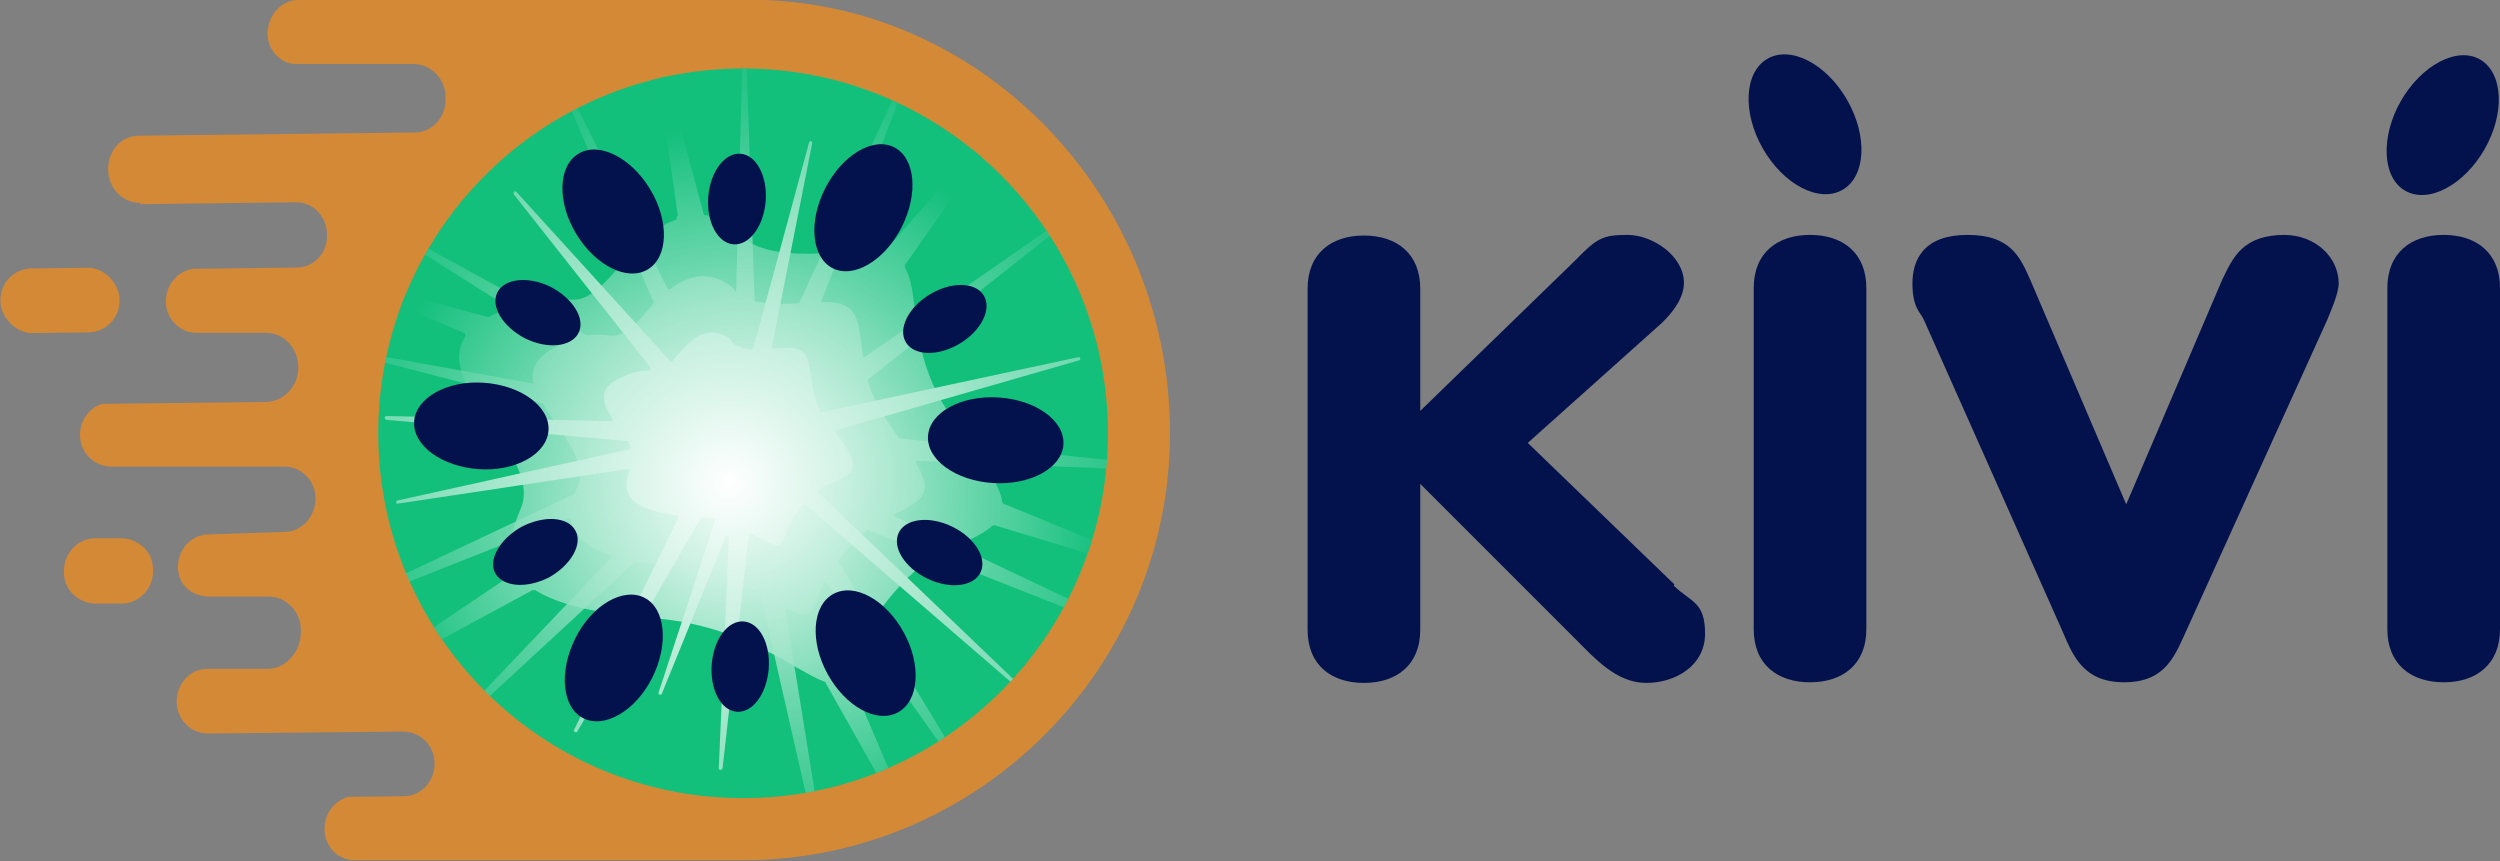
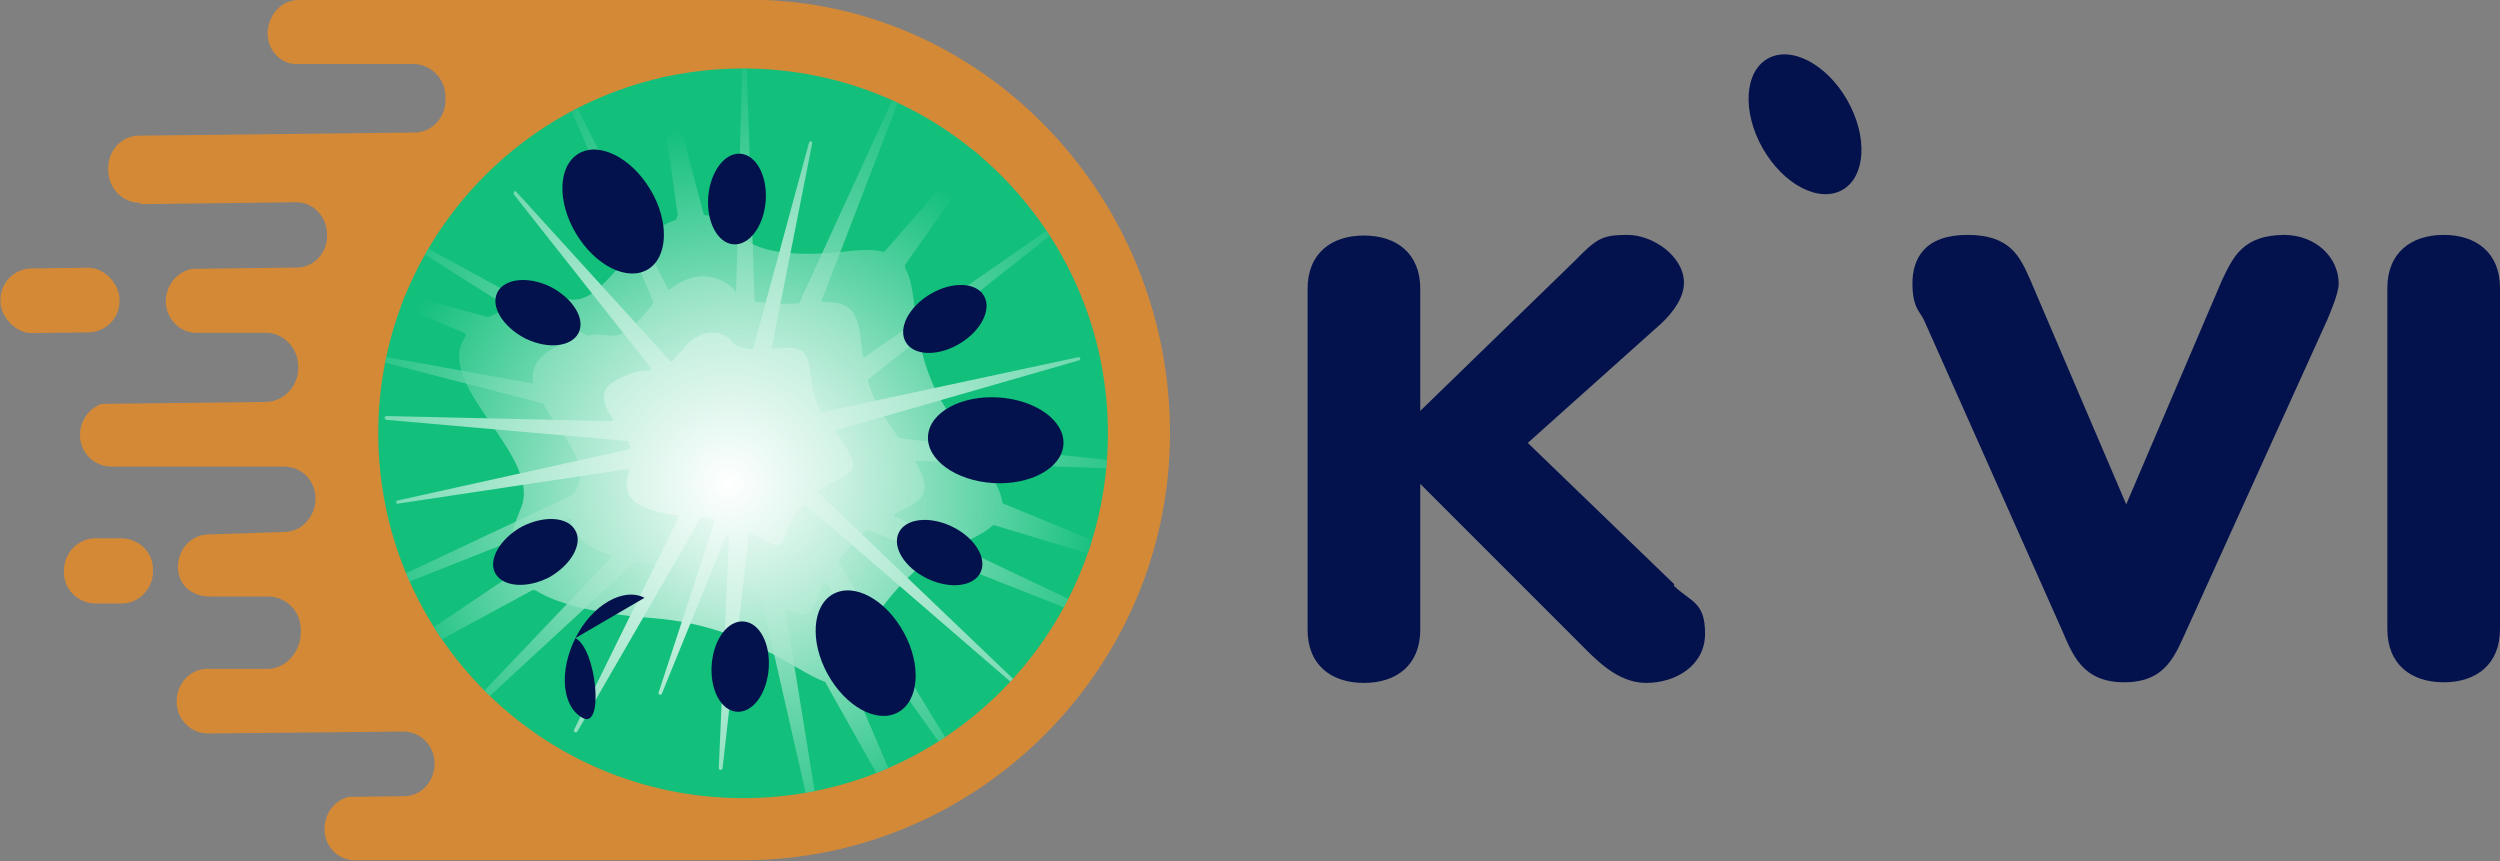
<svg xmlns="http://www.w3.org/2000/svg" id="Layer_2" version="1.1" viewBox="0 0 390.6 134.6">
  <rect x="0" y="0" width="390.6" height="134.6" fill="#808080" stroke="none" />
  <defs>
    <clipPath id="clippath">
      <circle cx="116.1" cy="67.7" r="57" style="fill: none;" />
    </clipPath>
    <radialGradient id="radial-gradient" cx="-6697.7" cy="1204.4" fx="-6697.7" fy="1204.4" r="58" gradientTransform="translate(-5376.8 -3941.2) rotate(-154) scale(1 -1)" gradientUnits="userSpaceOnUse">
      <stop offset="0" stop-color="#fff" />
      <stop offset="0" stop-color="#fff" />
      <stop offset="0" stop-color="#fff" />
      <stop offset="1" stop-color="#12bf7b" />
    </radialGradient>
    <radialGradient id="radial-gradient1" cx="-6696.8" cy="1201.4" fx="-6696.8" fy="1201.4" r="72.4" gradientTransform="translate(-5376.8 -3941.2) rotate(-154) scale(1 -1)" gradientUnits="userSpaceOnUse">
      <stop offset="0" stop-color="#fff" />
      <stop offset="0" stop-color="#fff" />
      <stop offset="0" stop-color="#fff" />
      <stop offset="1" stop-color="#12bf7b" stop-opacity=".5" />
    </radialGradient>
    <radialGradient id="radial-gradient2" cx="-6695.8" cy="1203.1" fx="-6695.8" fy="1203.1" r="95.7" gradientTransform="translate(-5376.8 -3941.2) rotate(-154) scale(1 -1)" gradientUnits="userSpaceOnUse">
      <stop offset="0" stop-color="#fff" />
      <stop offset="0" stop-color="#fff" />
      <stop offset="0" stop-color="#fff" />
      <stop offset="1" stop-color="#12bf7b" />
    </radialGradient>
  </defs>
  <g id="Layer_1-2">
    <g>
      <rect x="0" y="41.9" width="18.6" height="10.1" rx="4.9" ry="4.9" transform="translate(-.5 .1) rotate(-.7)" style="fill: #d48937;" />
      <path d="M18.9,84.1h-4c-2.7,0-4.9,2.3-4.9,5v.4c0,2.7,2.3,4.8,5,4.8h4c2.7,0,4.9-2.3,4.9-5v-.4c0-2.7-2.3-4.8-5-4.8Z" style="fill: #d48937;" />
      <path d="M21.9,31.7c-2.7,0-4.9-2.2-5-5v-.4c0-2.7,2-5,4.6-5.1l43.3-.5c2.7,0,4.9-2.4,4.8-5.2v-.4c0-2.8-2.3-5.1-5-5.1h-18c-2.6.2-4.8-2.1-4.8-4.8h0C41.9,2.3,44,0,46.6,0h72.7c35,1.2,63.5,31.1,63.5,67.7s-29.9,66.7-66.7,66.7h-60.5c-2.7.1-4.9-2.1-4.9-4.9h0c0-2.4,1.6-4.5,3.8-5h0s8.6-.1,8.6-.1c2.7,0,4.8-2.3,4.8-5.1s-2.2-5-4.9-5l-30.5.3c-2.7,0-4.9-2.2-4.9-5h0c0-2.8,2.1-5.1,4.8-5.1h9.6c2.8-.1,5-2.8,5-5.7v-.4c0-2.9-2.3-5.2-5.1-5.2h-9.2c-2.7,0-4.9-1.8-4.9-4.6s2.1-5.1,4.8-5.1l11.9-.4c2.7,0,4.8-2.5,4.8-5.2,0-2.8-2.2-5-4.9-5h-27c-2.7,0-4.9-2.2-4.9-4.9,0-2.3,1.4-4.2,3.4-4.9l25.6-.3c2.8,0,5.2-2.5,5.1-5.5,0-3-2.4-5.4-5.2-5.3h-10.6c-2.6.1-4.8-2.1-4.9-4.8h0c0-2.7,1.8-4.8,4.2-5.2l16.3-.2c2.6,0,4.8-2.3,4.7-5.1h0c0-2.9-2.2-5.1-4.8-5.1l-24.3.3h0Z" style="fill: #d48937;" />
    </g>
    <g>
      <path d="M261.6,91.3l-22.9-22.1,20.9-18.7c1.8-1.7,3.5-4,3.5-6.3,0-4.2-4.9-7.5-8.8-7.5s-4.8.5-8.2,4l-24.2,23.5v-19.1c0-5.5-3.7-8.3-8.8-8.3s-8.8,2.8-8.8,8.3v53.3c0,5.5,3.7,8.3,8.8,8.3s8.8-2.8,8.8-8.3v-22.8l24.5,24.5c2.8,2.8,6.2,6.6,10.8,6.6s9.2-2.7,9.2-7.7-2.2-4.9-4.9-7.5h0Z" style="fill: #03124c;" />
-       <path d="M282.8,36.7c-5.1,0-8.8,2.8-8.8,8.3v53.3c0,5.5,3.7,8.3,8.8,8.3s8.8-2.8,8.8-8.3v-53.3c0-5.5-3.7-8.3-8.8-8.3Z" style="fill: #03124c;" />
      <path d="M357,36.7c-6.6,0-8.1,3.5-9.8,7l-15,35.1-15-35.1c-1.6-3.6-3.1-7-9.8-7s-8.6,3.7-8.6,7.6,1.3,4.5,1.8,5.7l21.5,48.3c1.7,3.9,3.2,8.3,9.8,8.3s8-4.4,9.8-8.3l21.9-48.3c.5-1.2,1.8-4.2,1.8-5.7,0-4-3.5-7.6-8.6-7.6Z" style="fill: #03124c;" />
      <path d="M381.8,36.7c-5.1,0-8.8,2.8-8.8,8.3v53.3c0,5.5,3.7,8.3,8.8,8.3s8.8-2.8,8.8-8.3v-53.3c0-5.5-3.7-8.3-8.8-8.3Z" style="fill: #03124c;" />
      <ellipse cx="282" cy="19.5" rx="7.6" ry="11.8" transform="translate(27.4 142.2) rotate(-29.7)" style="fill: #03124c;" />
-       <path d="M375.8,29.8c3.6,2.1,9.2-.9,12.4-6.5s2.9-11.9-.7-14-9.2.9-12.4,6.5-2.9,12,.7,14Z" style="fill: #03124c;" />
    </g>
    <circle cx="116.1" cy="67.7" r="57" style="fill: #12bf7b;" />
    <g style="clip-path: url(#clippath);">
      <g>
        <path d="M105.7,34c0,.2,0,.4-.3.4-2.3.8-4.8,2.6-7.6,6-9.9,12.1-6.8,2-21,8.9-.1.1-.3.2-.4.2,0,0-.2,0-.3,0l-20.7-5.6c-.5-.1-.7.6-.3.8l17.4,7.3c.2,0,.3.4.2.6-5.2,7.6,12.4,18.7,8.6,27-1.6,3.8-2.1,6.9-.8,9.4,0,.2,0,.4-.1.5l-25.1,16.9c-.4.3,0,.9.4.7l27.5-14.9c.1,0,.3,0,.4,0,3.5,2.2,9.4,3.7,18.7,4.4,14.2,1.2,22,8.3,26.5,9.9,0,0,.2,0,.2.2l13.5,24c.2.4.9.1.7-.4l-10.6-24.8c0-.1,0-.2,0-.4.4-.6.6-1.4.9-2.5,1.1-4.2,8-13.7,13.8-16.4,3.7-1.6,6.3-2.7,7.8-4.1.1,0,.2-.1.4,0l27.8,8.4c.5.2.8-.6.3-.8l-26.8-11c-.1,0-.2-.2-.2-.3-.4-2.6-2.8-6.2-7.3-12.4-7.8-10.3-5.3-19.7-7.9-24.2,0-.1,0-.3,0-.4l16.6-23.6c.3-.4-.3-.9-.6-.5l-19.1,21.9c-.1.1-.2.2-.4.1-1.3-.3-2.9-.3-5-.1-14.9,1.8-17.2-2.4-17.5-3,0,0,0,0,0-.1-.3-.3-2.2-2-5.2-2.5-.2,0-.3-.1-.3-.3l-6.9-26c-.1-.5-.9-.3-.8.2l3.7,26.2h0Z" style="fill: url(#radial-gradient);" />
        <path d="M104.2,44.9l-18.3-36.7c-.1-.2-.5,0-.4.2l16.6,38.8c0,0,0,.2,0,.2-.1,0-.2.2-.3.4,0,0,0,0,0,0-5.6,6.8-5.6,3.9-10,4.6,0,0,0,0-.1,0l-33.3-18.2c-.2-.1-.5.2-.2.4l29.6,18.7c.1,0,.1.3,0,.4-.3.1-.6.3-.9.5-3.1,1.5-3.9,3.4-3.6,5.5,0,.2,0,.3-.2.2l-29.8-5.4c-.3,0-.4.3,0,.4l31.4,8.1c0,0,0,0,.1,0,2.5,4.4,7.2,9,5.5,12.9-.1.4-.4.8-.5,1.2,0,0,0,0-.1.1l-39.7,18.7c-.2.1,0,.5.2.4l38.7-15.3c.1,0,.3,0,.3.2.3,2.4,2.2,4.2,6.3,5.6.2,0,.2.2,0,.3l-28,29.4c-.2.2,0,.5.3.3l31.4-29s.1,0,.2,0c1.7.3,3.7.5,6,.8,5.8.5,10.2,2.3,13.4,4.1,0,0,0,0,0,.1l10.7,47c0,.3.5.2.4,0l-7.2-44.5c0-.2.2-.3.3-.2,2.6,1.3,3.9,1.5,4.9-2.1.1-.5.4-1.2.8-1.9,0-.1.3-.1.4,0l24,33.9c.2.2.5,0,.4-.2l-22.5-37c0,0,0-.2,0-.2,1.3-1.8,2.9-3.4,4.4-4.8,0,0,.1,0,.2,0l45.1,17.8c.3,0,.4-.3.2-.4l-41.1-19.5c-.2,0-.2-.3,0-.4,4.4-2.1,6.1-3.2,3.3-8,0-.2,0-.3.2-.3l44.8,1.8c.3,0,.3-.4,0-.4l-47.5-4.9c0,0-.1,0-.1,0-.4-.6-.9-1.2-1.4-2-1.8-2.5-2.9-4.8-3.5-7,0,0,0-.2,0-.2l35.8-28.3c.2-.2,0-.5-.2-.3l-36.1,25.1c-.1,0-.3,0-.3-.2-.7-5.2-.4-8.6-6.2-8.4-.1,0-.3-.2-.2-.3l14.7-38.2c.1-.3-.3-.4-.4-.2l-17.8,38.8c0,0,0,.1-.2.1-2.9.2-5,0-6.6-.3,0,0-.2,0-.2-.2l-1.4-41.3c0-.3-.4-.3-.4,0l-1.1,40.1c-.2-.3-.3-.5-.4-.6,0,0,0,0,0,0-.4-.4-4.4-4.2-9.9.1-.1,0-.3,0-.3,0h0Z" style="fill: url(#radial-gradient1);" />
        <path d="M101.6,57.4c.2.2,0,.5-.2.5-.9,0-2.2,0-4.8,1.3-3.3,1.6-2.4,3.9-.9,6.2.1.2,0,.4-.2.4l-35.1-.8c-.4,0-.4.5,0,.6l37.6,3.3c0,0,.2,0,.2.2,0,.2.2.5.3.7,0,.2,0,.3-.2.4l-36.2,8c-.3,0-.2.6,0,.5l35.9-5.4c.2,0,.4.2.3.4-1.3,3.6.3,5.9,7.5,6.8.2,0,.3.2.2.4l-16.3,33.1c-.2.3.3.6.5.3l19.3-33.4c0,0,.2-.2.3-.1.6,0,1.2.2,1.7.3.2,0,.2.2.2.3l-8.8,26.8c-.1.3.4.5.5.2l10-24.6c.1-.3.6-.2.5.1l-1.6,36.1c0,.4.5.4.6,0l4.1-36.5c0-.2.2-.3.4-.2,3.2,1.8,4.6,3.1,5.4,0,.3-1.1,1.3-2.8,2.7-4.4,0-.1.3-.1.4,0l41,35.4-39-37.3c-.1-.1-.1-.3,0-.4.4-.3.8-.6,1.2-.8h0c4.6-2,5.8-2.4,1.5-8.2-.1-.2,0-.4.1-.4l37.9-10.9c.3,0,.2-.6-.1-.5l-40.1,8.6c-.1,0-.3,0-.3-.2-2.7-5.8.2-10.5-6.1-9.8-.4,0-.8,0-1.1.1-.2,0-.3-.1-.3-.3l6.3-31.8c0-.4-.4-.5-.5-.1l-8.7,32.1c0,.1-.2.2-.3.2-2.7-.3-3.2-1.3-3.2-1.5,0,0,0,0,0,0-.4-.4-3.8-3.3-7.9,1.9-.5.5-.9,1-1.2,1.4-.1.1-.3.1-.4,0l-24-26.4c-.2-.3-.6,0-.4.4l21.4,27.1h0Z" style="fill: url(#radial-gradient2);" />
      </g>
    </g>
    <g>
      <ellipse cx="147.6" cy="49.8" rx="7.1" ry="4.5" transform="translate(-4.6 82.9) rotate(-30.9)" style="fill: #03124c;" />
      <ellipse cx="115.2" cy="31.1" rx="7.1" ry="4.5" transform="translate(75.1 143.5) rotate(-85.5)" style="fill: #03124c;" />
-       <ellipse cx="134.9" cy="32.5" rx="10.6" ry="6.7" transform="translate(44.7 137.9) rotate(-63)" style="fill: #03124c;" />
      <path d="M90.4,24c-3.2,1.9-3.4,7.5-.4,12.5,3,5,8,7.5,11.2,5.6s3.4-7.5.4-12.5c-3-5-8-7.5-11.2-5.6Z" style="fill: #03124c;" />
      <path d="M89.9,82.9c-1.2-2.2-4.9-2.4-8.4-.6-3.4,1.9-5.3,5.2-4.1,7.3s4.9,2.4,8.4.6c3.4-1.9,5.3-5.2,4.1-7.3Z" style="fill: #03124c;" />
      <path d="M82.1,52.9c3.5,1.7,7.2,1.3,8.3-.9s-.9-5.4-4.4-7.2c-3.5-1.7-7.2-1.3-8.3.9-1.1,2.2.9,5.4,4.4,7.2Z" style="fill: #03124c;" />
-       <path d="M85.7,67.2c.2-3.7-4.3-7-10.1-7.4s-10.7,2.4-10.9,6.1c-.2,3.7,4.3,7,10.1,7.4s10.7-2.4,10.9-6.1Z" style="fill: #03124c;" />
      <ellipse cx="146.8" cy="86.4" rx="4.5" ry="7.1" transform="translate(4.8 180.4) rotate(-64)" style="fill: #03124c;" />
      <ellipse cx="155.6" cy="68.7" rx="6.7" ry="10.6" transform="translate(77.5 219.9) rotate(-86.5)" style="fill: #03124c;" />
      <path d="M130.2,92.8c-3.3,1.8-3.7,7.4-.9,12.5,2.8,5.1,7.7,7.8,11,6s3.7-7.4.9-12.5c-2.8-5.1-7.7-7.8-11-6Z" style="fill: #03124c;" />
      <path d="M116.2,97.1c-2.5-.2-4.7,2.8-5,6.7s1.4,7.2,3.9,7.4c2.5.2,4.7-2.8,5-6.7s-1.4-7.2-3.9-7.4Z" style="fill: #03124c;" />
-       <path d="M100.7,93.4c-3.3-1.7-8.2,1.1-10.8,6.3s-2.1,10.8,1.2,12.5c3.3,1.7,8.2-1.1,10.8-6.3s2.1-10.8-1.2-12.5Z" style="fill: #03124c;" />
+       <path d="M100.7,93.4c-3.3-1.7-8.2,1.1-10.8,6.3s-2.1,10.8,1.2,12.5s2.1-10.8-1.2-12.5Z" style="fill: #03124c;" />
    </g>
  </g>
</svg>